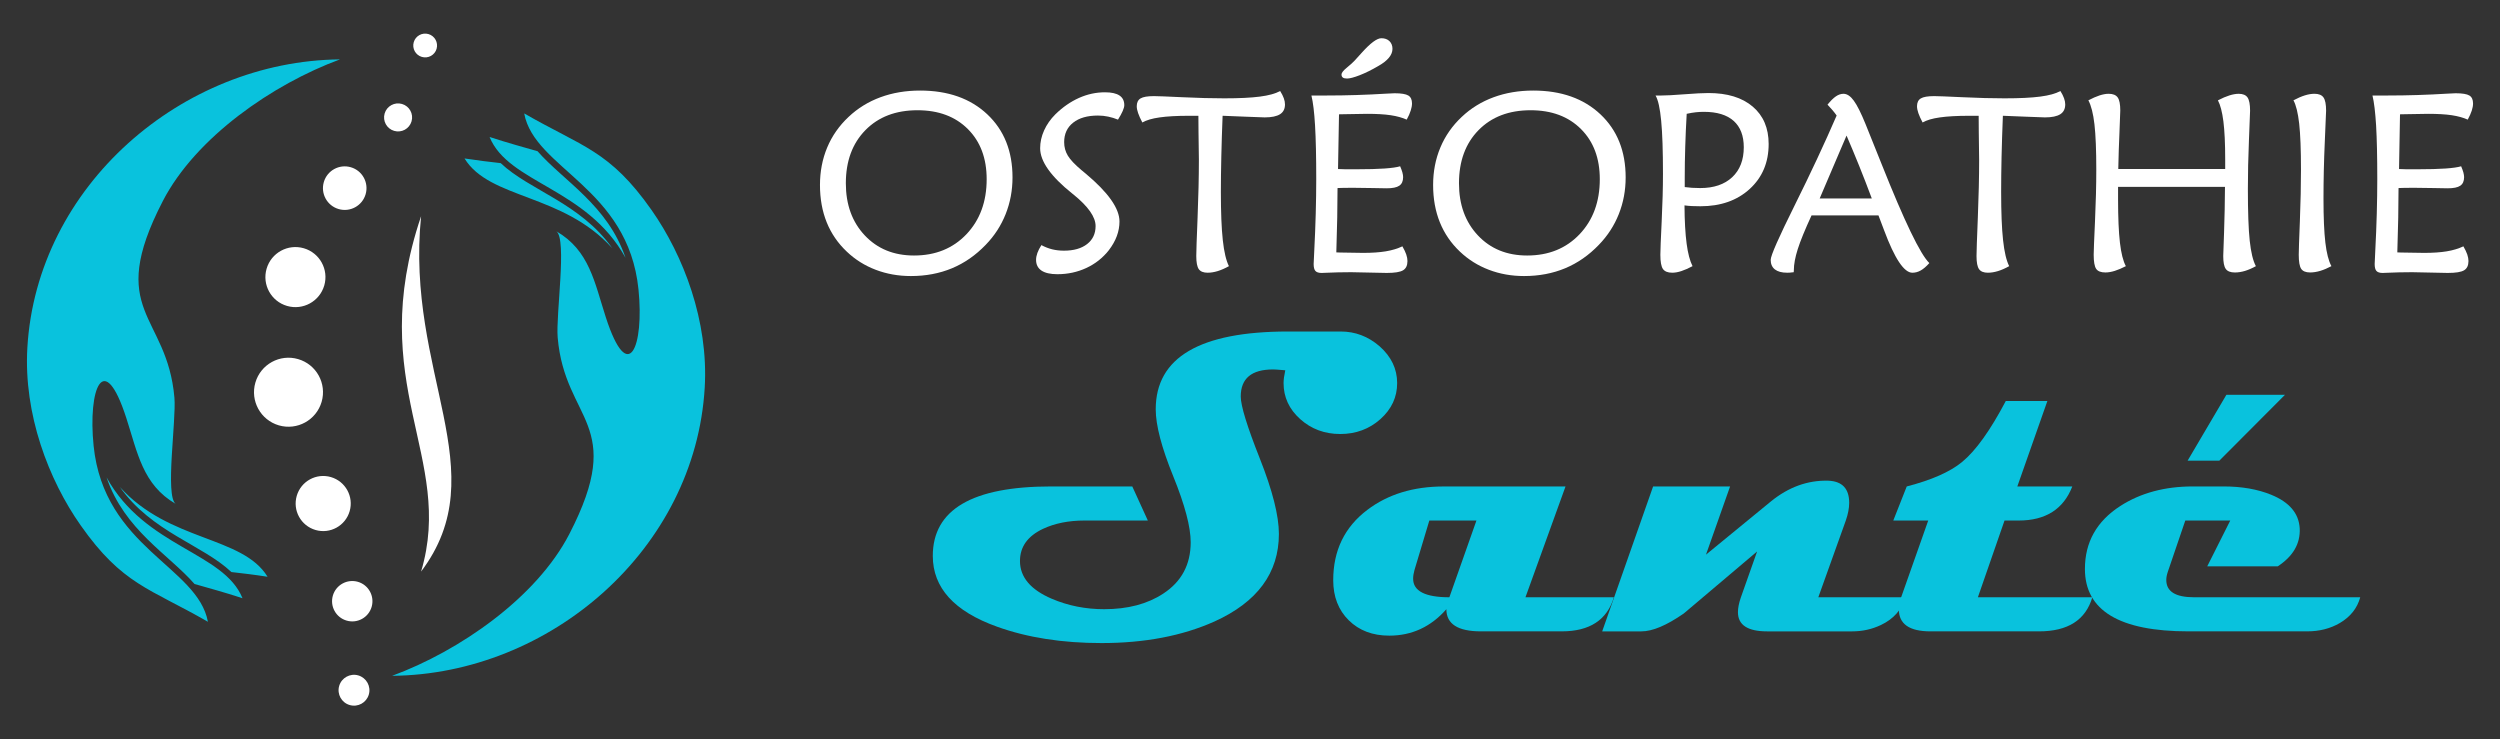
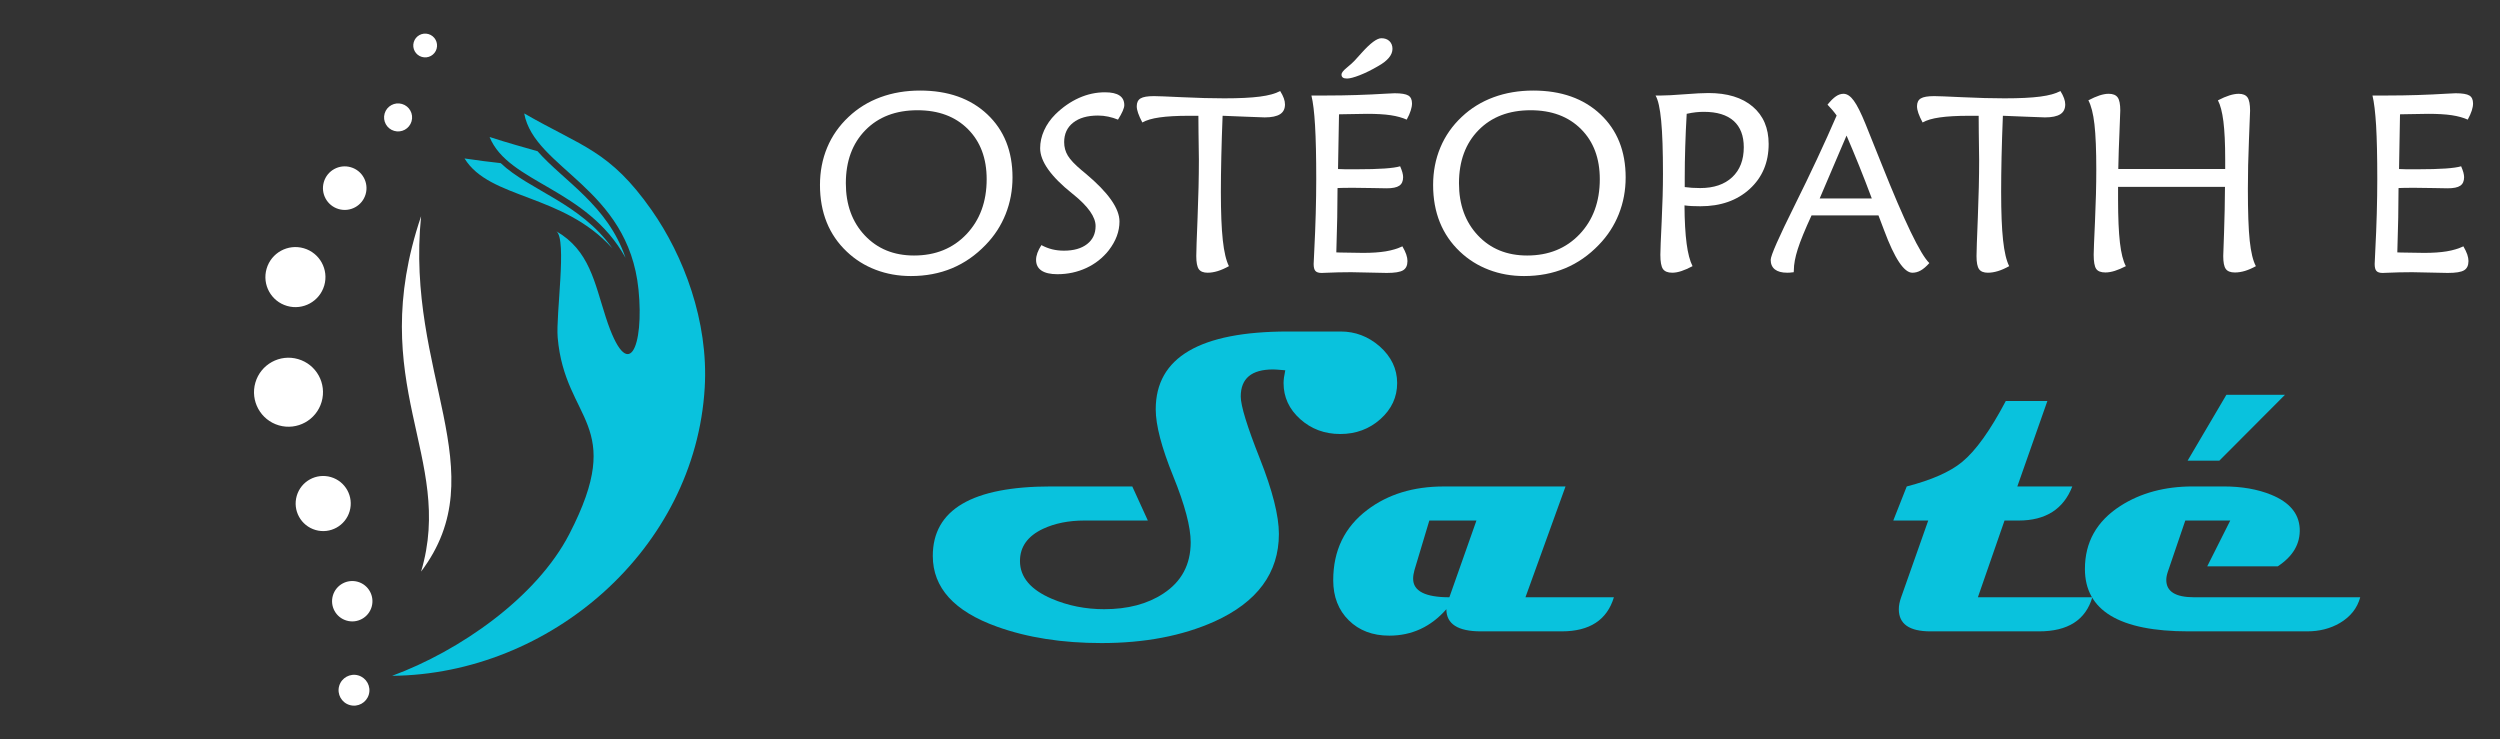
<svg xmlns="http://www.w3.org/2000/svg" xmlns:xlink="http://www.w3.org/1999/xlink" version="1.1" id="Calque_1" x="0px" y="0px" width="186px" height="55px" viewBox="0 0 186 55" enable-background="new 0 0 186 55" xml:space="preserve">
  <rect x="0" y="0" width="186" height="55" fill="#333333" stroke="none" />
  <g>
    <g>
      <g>
        <g>
          <defs>
-             <path id="SVGID_13_" d="M8.915,36.23c3.691,4.092,9.115,3.627,10.992,6.681c-1.005-0.156-1.886-0.259-2.692-0.35       C15.071,40.53,11.288,39.592,8.915,36.23 M7.928,35.516c2.872,5.218,8.707,5.538,10.115,8.992       c-1.382-0.452-2.534-0.76-3.568-1.058C12.529,41.231,9.25,39.424,7.928,35.516z M12.977,29.59       c0.146,1.689-0.708,7.311,0.096,7.9c-2.458-1.424-2.838-3.803-3.679-6.4c-1.675-5.176-2.86-2.162-2.429,2.078       c0.771,7.588,7.751,8.986,8.503,13.093c-4.338-2.5-6.355-2.746-9.472-7.183c-2.38-3.387-4.248-8.264-3.961-13.202       c0.7-12.064,11.534-21.348,23.26-21.457c-4.997,1.841-10.733,5.8-13.186,10.549C7.825,23.264,12.435,23.303,12.977,29.59z" />
-           </defs>
+             </defs>
          <use xlink:href="#SVGID_13_" overflow="visible" fill-rule="evenodd" clip-rule="evenodd" fill="#09C2DD" />
          <clipPath id="SVGID_2_">
            <use xlink:href="#SVGID_13_" overflow="visible" />
          </clipPath>
        </g>
        <g>
          <defs>
            <path id="SVGID_15_" d="M45.553,18.468c-3.692-4.092-9.116-3.627-10.993-6.679c1.005,0.154,1.886,0.257,2.692,0.348       C39.397,14.169,43.179,15.107,45.553,18.468 M46.539,19.183c-2.871-5.217-8.706-5.536-10.115-8.992       c1.382,0.452,2.534,0.76,3.568,1.059C41.938,13.466,45.218,15.275,46.539,19.183z M41.491,25.109       c-0.146-1.689,0.708-7.311-0.096-7.901c2.458,1.424,2.838,3.803,3.679,6.403c1.676,5.175,2.86,2.161,2.429-2.08       C46.732,13.943,39.752,12.546,39,8.438c4.338,2.501,6.354,2.747,9.472,7.183c2.379,3.387,4.247,8.264,3.96,13.204       c-0.701,12.063-11.534,21.347-23.26,21.456c4.997-1.841,10.733-5.799,13.186-10.549C46.642,31.436,42.032,31.397,41.491,25.109       z" />
          </defs>
          <use xlink:href="#SVGID_15_" overflow="visible" fill-rule="evenodd" clip-rule="evenodd" fill="#09C2DD" />
          <clipPath id="SVGID_4_">
            <use xlink:href="#SVGID_15_" overflow="visible" />
          </clipPath>
        </g>
      </g>
      <g>
        <g>
          <path fill-rule="evenodd" clip-rule="evenodd" fill="#FFFFFF" d="M22.18,26.717c1.362,0.395,2.145,1.818,1.749,3.18      c-0.396,1.362-1.819,2.145-3.181,1.75c-1.361-0.396-2.144-1.82-1.748-3.182C19.396,27.104,20.819,26.32,22.18,26.717" />
          <path fill-rule="evenodd" clip-rule="evenodd" fill="#FFFFFF" d="M24.618,35.494c1.087,0.317,1.712,1.453,1.396,2.541      c-0.316,1.087-1.453,1.713-2.54,1.396c-1.087-0.317-1.712-1.453-1.396-2.541C22.394,35.803,23.53,35.179,24.618,35.494" />
          <path fill-rule="evenodd" clip-rule="evenodd" fill="#FFFFFF" d="M26.628,43.287c0.796,0.232,1.254,1.066,1.022,1.864      c-0.231,0.796-1.065,1.255-1.862,1.021c-0.796-0.23-1.254-1.063-1.023-1.861C24.998,43.515,25.831,43.057,26.628,43.287" />
          <path fill-rule="evenodd" clip-rule="evenodd" fill="#FFFFFF" d="M26.657,50.25c0.609,0.179,0.96,0.815,0.783,1.424      c-0.178,0.61-0.814,0.959-1.423,0.78c-0.609-0.175-0.959-0.813-0.782-1.421C25.412,50.424,26.049,50.074,26.657,50.25" />
          <path fill-rule="evenodd" clip-rule="evenodd" fill="#FFFFFF" d="M22.603,18.47c1.186,0.346,1.866,1.585,1.522,2.77      c-0.345,1.185-1.584,1.866-2.769,1.521c-1.186-0.344-1.866-1.584-1.521-2.769C20.179,18.808,21.418,18.126,22.603,18.47" />
          <path fill-rule="evenodd" clip-rule="evenodd" fill="#FFFFFF" d="M26.099,12.442c0.859,0.249,1.354,1.148,1.104,2.008      s-1.149,1.354-2.008,1.104s-1.353-1.148-1.103-2.008S25.24,12.192,26.099,12.442" />
          <path fill-rule="evenodd" clip-rule="evenodd" fill="#FFFFFF" d="M29.909,7.735c0.554,0.161,0.872,0.739,0.71,1.293      c-0.161,0.553-0.738,0.871-1.292,0.71c-0.554-0.16-0.871-0.739-0.711-1.293C28.778,7.892,29.356,7.574,29.909,7.735" />
          <path fill-rule="evenodd" clip-rule="evenodd" fill="#FFFFFF" d="M31.879,2.535c0.469,0.137,0.739,0.629,0.603,1.098      s-0.627,0.739-1.096,0.602c-0.47-0.136-0.74-0.627-0.604-1.096C30.919,2.668,31.41,2.399,31.879,2.535" />
        </g>
        <g>
          <defs>
            <path id="SVGID_17_" d="M31.329,16.087c-4.232,12.503,2.538,17.92,0,26.438C36.949,35.07,30.146,27.771,31.329,16.087" />
          </defs>
          <use xlink:href="#SVGID_17_" overflow="visible" fill-rule="evenodd" clip-rule="evenodd" fill="#FFFFFF" />
          <clipPath id="SVGID_6_">
            <use xlink:href="#SVGID_17_" overflow="visible" />
          </clipPath>
        </g>
      </g>
    </g>
    <g>
      <g>
        <path fill="#FFFFFF" d="M67.772,20.538c-0.932,0-1.806-0.155-2.619-0.466c-0.813-0.309-1.53-0.759-2.149-1.348     c-0.663-0.626-1.163-1.354-1.497-2.182c-0.334-0.828-0.501-1.756-0.501-2.78c0-1.001,0.179-1.931,0.538-2.79     s0.889-1.617,1.589-2.273c0.681-0.645,1.473-1.133,2.375-1.465s1.885-0.496,2.946-0.496c2.081,0,3.747,0.589,5,1.767     c1.252,1.179,1.877,2.743,1.877,4.696c0,0.963-0.17,1.872-0.511,2.729c-0.341,0.855-0.835,1.619-1.487,2.289     c-0.743,0.773-1.577,1.353-2.504,1.74C69.902,20.345,68.884,20.538,67.772,20.538z M73.408,13.33c0-1.554-0.467-2.796-1.4-3.729     c-0.934-0.933-2.182-1.399-3.748-1.399c-1.614,0-2.906,0.494-3.875,1.482s-1.455,2.305-1.455,3.95     c0,1.589,0.469,2.882,1.409,3.88s2.16,1.496,3.665,1.496c1.595,0,2.894-0.527,3.898-1.582     C72.905,16.371,73.408,15.004,73.408,13.33z" />
        <path fill="#FFFFFF" d="M77.48,18.236c0.264,0.142,0.533,0.246,0.806,0.314c0.273,0.066,0.562,0.1,0.869,0.1     c0.731,0,1.307-0.164,1.727-0.492s0.63-0.774,0.63-1.34c0-0.675-0.549-1.457-1.648-2.348l-0.01-0.008     c-0.019-0.014-0.046-0.035-0.082-0.064c-1.59-1.271-2.385-2.395-2.385-3.371c0-0.447,0.098-0.889,0.294-1.324     c0.197-0.437,0.476-0.836,0.839-1.198c0.545-0.534,1.132-0.94,1.758-1.22c0.625-0.279,1.27-0.418,1.934-0.418     c0.478,0,0.837,0.078,1.077,0.239c0.239,0.159,0.358,0.398,0.358,0.718c0,0.109-0.04,0.256-0.119,0.437     c-0.08,0.181-0.196,0.396-0.35,0.64c-0.239-0.098-0.483-0.174-0.732-0.225c-0.248-0.053-0.502-0.079-0.759-0.079     c-0.786,0-1.401,0.177-1.846,0.53c-0.446,0.353-0.668,0.836-0.668,1.45c0,0.368,0.091,0.702,0.273,1.003     c0.181,0.301,0.519,0.66,1.016,1.077c0.074,0.062,0.181,0.15,0.323,0.268c1.669,1.399,2.504,2.583,2.504,3.554     c0,0.368-0.066,0.73-0.198,1.086s-0.33,0.706-0.594,1.051c-0.449,0.57-1.005,1.01-1.67,1.32c-0.667,0.31-1.387,0.465-2.16,0.465     c-0.522,0-0.915-0.091-1.183-0.271c-0.267-0.182-0.401-0.448-0.401-0.797c0-0.159,0.033-0.33,0.098-0.512     C77.247,18.64,77.346,18.445,77.48,18.236z" />
        <path fill="#FFFFFF" d="M91.432,19.802c-0.294,0.164-0.574,0.288-0.837,0.368c-0.264,0.08-0.512,0.12-0.746,0.12     c-0.313,0-0.531-0.088-0.658-0.263c-0.125-0.176-0.188-0.502-0.188-0.981c0-0.313,0.032-1.266,0.097-2.859     c0.064-1.592,0.097-3.027,0.097-4.304c0-0.325-0.01-1.013-0.028-2.062c-0.006-0.51-0.009-0.912-0.009-1.207h-0.7     c-0.902,0-1.63,0.041-2.187,0.121c-0.555,0.078-0.983,0.205-1.284,0.377c-0.141-0.27-0.246-0.502-0.313-0.696     c-0.067-0.192-0.102-0.362-0.102-0.511c0-0.275,0.095-0.471,0.285-0.585c0.191-0.113,0.522-0.169,0.994-0.169     c0.247,0,0.949,0.027,2.108,0.082c1.16,0.056,2.201,0.083,3.121,0.083c1.111,0,1.997-0.043,2.657-0.129s1.161-0.224,1.505-0.415     c0.124,0.197,0.214,0.377,0.272,0.539c0.059,0.162,0.087,0.314,0.087,0.457c0,0.331-0.122,0.574-0.368,0.73     c-0.246,0.156-0.626,0.236-1.142,0.236c-0.19,0-0.651-0.018-1.381-0.051c-0.731-0.033-1.314-0.057-1.75-0.07     c-0.043,1.075-0.075,2.087-0.096,3.037c-0.021,0.949-0.033,1.822-0.033,2.621c0,1.53,0.048,2.729,0.144,3.602     C91.073,18.748,91.224,19.389,91.432,19.802z" />
        <path fill="#FFFFFF" d="M104.659,8.9c-0.325-0.146-0.72-0.256-1.184-0.327c-0.463-0.07-1.051-0.104-1.763-0.104     c-0.294,0-0.84,0.009-1.638,0.027c-0.196,0.006-0.347,0.009-0.452,0.009l-0.073,4.07c0.166,0.012,0.344,0.018,0.534,0.018     c0.191,0,0.492,0,0.902,0c0.817,0,1.49-0.018,2.02-0.055c0.532-0.037,0.92-0.093,1.166-0.167     c0.074,0.173,0.129,0.324,0.166,0.456s0.055,0.251,0.055,0.354c0,0.295-0.095,0.507-0.286,0.636     c-0.189,0.129-0.502,0.193-0.938,0.193c-0.142,0-0.491-0.006-1.046-0.019c-0.555-0.012-1.035-0.019-1.44-0.019     c-0.307,0-0.543,0.001-0.709,0.005c-0.165,0.003-0.319,0.008-0.46,0.014c0,0.694-0.008,1.432-0.023,2.214     c-0.015,0.783-0.038,1.642-0.068,2.573c0.062,0,0.153,0.004,0.276,0.01c0.804,0.018,1.377,0.027,1.722,0.027     c0.657,0,1.216-0.039,1.68-0.115c0.463-0.076,0.875-0.201,1.238-0.372c0.135,0.233,0.23,0.437,0.289,0.61     c0.059,0.176,0.088,0.338,0.088,0.484c0,0.326-0.108,0.555-0.323,0.686c-0.214,0.133-0.623,0.199-1.224,0.199     c-0.295,0-0.737-0.01-1.327-0.028c-0.588-0.018-1.027-0.027-1.316-0.027c-0.65,0-1.301,0.016-1.951,0.046     c-0.136,0.007-0.218,0.01-0.249,0.01c-0.215,0-0.367-0.049-0.457-0.147c-0.089-0.099-0.133-0.271-0.133-0.515     c0-0.13,0.016-0.458,0.046-0.986c0.098-1.902,0.147-3.686,0.147-5.35c0-1.65-0.029-2.973-0.088-3.968     c-0.058-0.994-0.148-1.739-0.271-2.236h1.169c1.436,0,2.913-0.046,4.429-0.139c0.325-0.019,0.521-0.028,0.589-0.028     c0.497,0,0.837,0.057,1.021,0.167c0.184,0.11,0.276,0.307,0.276,0.589c0,0.16-0.033,0.338-0.098,0.538     C104.893,8.432,104.794,8.656,104.659,8.9z M103.6,3.634c0,0.228-0.089,0.448-0.267,0.664c-0.178,0.215-0.442,0.42-0.792,0.616     c-0.491,0.288-0.95,0.515-1.376,0.681c-0.427,0.166-0.741,0.248-0.943,0.248c-0.142,0-0.246-0.023-0.313-0.072     s-0.101-0.127-0.101-0.23c0-0.123,0.132-0.292,0.396-0.507c0.264-0.214,0.46-0.394,0.589-0.534     c0.128-0.135,0.303-0.328,0.524-0.579c0.646-0.718,1.13-1.077,1.456-1.077c0.251,0,0.452,0.071,0.602,0.215     C103.524,3.203,103.6,3.396,103.6,3.634z" />
        <path fill="#FFFFFF" d="M113.39,20.538c-0.932,0-1.805-0.155-2.618-0.466c-0.813-0.309-1.531-0.759-2.15-1.348     c-0.663-0.626-1.161-1.354-1.496-2.182s-0.502-1.756-0.502-2.78c0-1.001,0.18-1.931,0.54-2.79     c0.359-0.859,0.888-1.617,1.587-2.273c0.681-0.645,1.473-1.133,2.375-1.465c0.902-0.332,1.885-0.496,2.946-0.496     c2.081,0,3.747,0.589,5,1.767c1.252,1.179,1.877,2.743,1.877,4.696c0,0.963-0.169,1.872-0.51,2.729     c-0.34,0.855-0.836,1.619-1.487,2.289c-0.742,0.773-1.577,1.353-2.504,1.74C115.52,20.345,114.501,20.538,113.39,20.538z      M119.025,13.33c0-1.554-0.466-2.796-1.4-3.729c-0.933-0.933-2.182-1.399-3.748-1.399c-1.614,0-2.906,0.494-3.875,1.482     s-1.454,2.305-1.454,3.95c0,1.589,0.469,2.882,1.408,3.88s2.16,1.496,3.665,1.496c1.595,0,2.896-0.527,3.899-1.582     C118.524,16.371,119.025,15.004,119.025,13.33z" />
        <path fill="#FFFFFF" d="M125.925,19.802c-0.295,0.158-0.568,0.28-0.821,0.363c-0.25,0.083-0.48,0.125-0.688,0.125     c-0.333,0-0.563-0.092-0.692-0.276c-0.129-0.184-0.193-0.538-0.193-1.059c0-0.318,0.033-1.146,0.098-2.482     c0.064-1.335,0.096-2.514,0.096-3.539c0-1.699-0.043-3.016-0.133-3.949c-0.088-0.934-0.229-1.56-0.419-1.878h0.396     c0.381,0,0.966-0.031,1.754-0.093c0.787-0.061,1.386-0.092,1.79-0.092c1.399,0,2.496,0.335,3.288,1.008     c0.792,0.672,1.187,1.601,1.187,2.785c0,1.369-0.469,2.482-1.407,3.342c-0.94,0.859-2.16,1.289-3.665,1.289     c-0.233,0-0.446-0.004-0.636-0.014s-0.375-0.025-0.553-0.051c0.006,1.166,0.061,2.115,0.158,2.845     C125.581,18.857,125.729,19.415,125.925,19.802z M125.345,13.918c0.172,0.024,0.352,0.043,0.539,0.055     c0.186,0.013,0.391,0.019,0.612,0.019c1.013,0,1.804-0.269,2.379-0.807c0.572-0.536,0.862-1.279,0.862-2.23     c0-0.859-0.253-1.514-0.755-1.961c-0.505-0.449-1.241-0.673-2.211-0.673c-0.189,0-0.389,0.01-0.593,0.031     c-0.207,0.021-0.436,0.061-0.688,0.116c-0.049,0.847-0.086,1.664-0.109,2.453c-0.025,0.788-0.037,1.555-0.037,2.297V13.918z" />
        <path fill="#FFFFFF" d="M139.758,16.027h-4.98c-0.491,1.067-0.836,1.906-1.027,2.514c-0.193,0.607-0.289,1.129-0.289,1.565     l-0.01,0.147c-0.141,0.019-0.244,0.029-0.309,0.032s-0.125,0.005-0.18,0.005c-0.399,0-0.702-0.082-0.911-0.245     c-0.207-0.163-0.313-0.399-0.313-0.713c0-0.313,0.597-1.666,1.787-4.061c1.19-2.394,2.23-4.618,3.12-6.675     c-0.098-0.141-0.205-0.277-0.316-0.409c-0.116-0.133-0.237-0.266-0.364-0.4c0.227-0.282,0.433-0.488,0.622-0.616     c0.186-0.129,0.375-0.193,0.566-0.193c0.265,0,0.519,0.169,0.767,0.51c0.25,0.341,0.54,0.92,0.872,1.736     c0.287,0.706,0.682,1.69,1.187,2.956c1.706,4.289,2.896,6.754,3.563,7.392c-0.232,0.259-0.447,0.443-0.645,0.552     c-0.196,0.111-0.403,0.167-0.618,0.167c-0.62,0-1.321-1.056-2.107-3.167C139.994,16.656,139.855,16.291,139.758,16.027z      M137.383,10.087l-0.442,1.031c-0.705,1.658-1.224,2.873-1.556,3.646h3.876c-0.314-0.841-0.627-1.65-0.94-2.426     C138.008,11.563,137.695,10.812,137.383,10.087z" />
        <path fill="#FFFFFF" d="M149.483,19.802c-0.294,0.164-0.573,0.288-0.837,0.368s-0.513,0.12-0.747,0.12     c-0.313,0-0.531-0.088-0.656-0.263c-0.128-0.176-0.19-0.502-0.19-0.981c0-0.313,0.033-1.266,0.098-2.859     c0.065-1.592,0.097-3.027,0.097-4.304c0-0.325-0.01-1.013-0.027-2.062c-0.006-0.51-0.008-0.912-0.008-1.207h-0.7     c-0.903,0-1.635,0.041-2.188,0.121c-0.558,0.078-0.985,0.205-1.284,0.377c-0.143-0.27-0.247-0.502-0.315-0.696     c-0.066-0.192-0.1-0.362-0.1-0.511c0-0.275,0.094-0.471,0.286-0.585c0.189-0.113,0.521-0.169,0.993-0.169     c0.246,0,0.949,0.027,2.108,0.082c1.161,0.056,2.199,0.083,3.12,0.083c1.112,0,1.998-0.043,2.659-0.129     c0.658-0.086,1.159-0.224,1.503-0.415c0.123,0.197,0.213,0.377,0.271,0.539s0.088,0.314,0.088,0.457     c0,0.331-0.123,0.574-0.367,0.73c-0.246,0.156-0.626,0.236-1.142,0.236c-0.189,0-0.651-0.018-1.38-0.051     c-0.731-0.033-1.313-0.057-1.75-0.07c-0.043,1.075-0.076,2.087-0.098,3.037c-0.021,0.949-0.031,1.822-0.031,2.621     c0,1.53,0.047,2.729,0.143,3.602C149.123,18.748,149.275,19.389,149.483,19.802z" />
        <path fill="#FFFFFF" d="M157.6,12.575h7.954v-0.729c0-1.172-0.045-2.11-0.133-2.813c-0.09-0.702-0.225-1.225-0.408-1.568     c0.318-0.166,0.605-0.288,0.86-0.368c0.254-0.079,0.482-0.119,0.686-0.119c0.313,0,0.532,0.092,0.659,0.275     c0.125,0.185,0.188,0.513,0.188,0.985c0,0.159-0.027,0.885-0.084,2.177c-0.055,1.292-0.08,2.503-0.08,3.633     c0,1.713,0.045,2.999,0.137,3.86c0.092,0.863,0.244,1.495,0.459,1.895c-0.287,0.158-0.561,0.276-0.816,0.354     c-0.259,0.076-0.509,0.115-0.747,0.115c-0.326,0-0.552-0.088-0.677-0.264c-0.127-0.174-0.189-0.495-0.189-0.961     c0-0.031,0.02-0.617,0.061-1.759c0.039-1.142,0.063-2.271,0.068-3.388h-7.954v0.921c0,1.368,0.047,2.446,0.139,3.235     s0.238,1.371,0.441,1.746c-0.295,0.152-0.57,0.27-0.824,0.35c-0.256,0.079-0.487,0.119-0.696,0.119     c-0.336,0-0.566-0.089-0.688-0.268c-0.123-0.178-0.186-0.528-0.186-1.049c0-0.252,0.033-1.082,0.098-2.49     c0.064-1.409,0.096-2.69,0.096-3.844c0-1.449-0.045-2.574-0.137-3.375s-0.244-1.395-0.453-1.781     c0.301-0.159,0.578-0.281,0.829-0.364c0.252-0.082,0.479-0.123,0.682-0.123c0.319,0,0.544,0.092,0.673,0.275     c0.129,0.185,0.191,0.507,0.191,0.967c0,0.093-0.02,0.618-0.059,1.579C157.646,10.758,157.619,11.684,157.6,12.575z" />
-         <path fill="#FFFFFF" d="M173.457,19.802c-0.287,0.152-0.564,0.27-0.828,0.35c-0.265,0.079-0.515,0.119-0.755,0.119     c-0.324,0-0.546-0.091-0.667-0.272c-0.119-0.182-0.18-0.529-0.18-1.045c0-0.264,0.027-1.098,0.084-2.5     c0.055-1.403,0.082-2.681,0.082-3.834c0-1.48-0.045-2.621-0.133-3.421c-0.092-0.802-0.232-1.38-0.428-1.735     c0.313-0.166,0.594-0.288,0.851-0.368c0.254-0.079,0.492-0.119,0.713-0.119c0.321,0,0.544,0.092,0.673,0.275     c0.129,0.185,0.193,0.513,0.193,0.985c0,0.074-0.033,0.836-0.096,2.287c-0.066,1.451-0.098,2.871-0.098,4.259     c0,1.399,0.047,2.489,0.139,3.269S173.248,19.415,173.457,19.802z" />
        <path fill="#FFFFFF" d="M183.6,8.9c-0.325-0.146-0.72-0.256-1.183-0.327c-0.464-0.07-1.052-0.104-1.764-0.104     c-0.295,0-0.841,0.009-1.639,0.027c-0.197,0.006-0.348,0.009-0.453,0.009l-0.072,4.07c0.164,0.012,0.342,0.018,0.534,0.018     c0.189,0,0.49,0,0.9,0c0.817,0,1.49-0.018,2.021-0.055c0.53-0.037,0.919-0.093,1.165-0.167c0.074,0.173,0.129,0.324,0.166,0.456     c0.035,0.132,0.055,0.251,0.055,0.354c0,0.295-0.094,0.507-0.285,0.636c-0.189,0.129-0.502,0.193-0.938,0.193     c-0.141,0-0.49-0.006-1.046-0.019c-0.555-0.012-1.034-0.019-1.44-0.019c-0.307,0-0.543,0.001-0.71,0.005     c-0.164,0.003-0.318,0.008-0.459,0.014c0,0.694-0.008,1.432-0.023,2.214c-0.016,0.783-0.039,1.642-0.068,2.573     c0.061,0,0.152,0.004,0.275,0.01c0.804,0.018,1.378,0.027,1.723,0.027c0.656,0,1.216-0.039,1.679-0.115     c0.464-0.076,0.876-0.201,1.239-0.372c0.135,0.233,0.231,0.437,0.29,0.61c0.059,0.176,0.088,0.338,0.088,0.484     c0,0.326-0.107,0.555-0.323,0.686c-0.215,0.133-0.621,0.199-1.224,0.199c-0.295,0-0.736-0.01-1.325-0.028     c-0.59-0.018-1.03-0.027-1.317-0.027c-0.651,0-1.302,0.016-1.953,0.046c-0.135,0.007-0.215,0.01-0.246,0.01     c-0.215,0-0.369-0.049-0.458-0.147c-0.09-0.099-0.133-0.271-0.133-0.515c0-0.13,0.016-0.458,0.045-0.986     c0.1-1.902,0.149-3.686,0.149-5.35c0-1.65-0.029-2.973-0.087-3.968c-0.061-0.994-0.15-1.739-0.271-2.236h1.167     c1.438,0,2.915-0.046,4.43-0.139c0.325-0.019,0.522-0.028,0.589-0.028c0.498,0,0.839,0.057,1.022,0.167s0.275,0.307,0.275,0.589     c0,0.16-0.031,0.338-0.096,0.538C183.834,8.432,183.734,8.656,183.6,8.9z" />
      </g>
      <g>
        <path fill="#09C2DD" d="M103.948,28.501c0,1.046-0.416,1.939-1.244,2.68c-0.83,0.739-1.827,1.109-2.989,1.109     c-1.163,0-2.157-0.37-2.981-1.109c-0.825-0.74-1.237-1.634-1.237-2.68c0-0.243,0.042-0.561,0.127-0.952     c-0.475-0.041-0.776-0.063-0.903-0.063c-1.607,0-2.41,0.671-2.41,2.014c0,0.688,0.473,2.226,1.419,4.613     c0.946,2.389,1.419,4.261,1.419,5.613c0,2.896-1.601,5.069-4.804,6.518c-2.39,1.067-5.185,1.6-8.388,1.6     c-2.927,0-5.523-0.405-7.785-1.221c-3.182-1.142-4.773-2.894-4.773-5.263c0-3.447,2.935-5.169,8.801-5.169h6.041l1.158,2.536     h-4.71c-1.184,0-2.215,0.207-3.092,0.619c-1.142,0.539-1.712,1.337-1.712,2.394c0,1.196,0.787,2.131,2.362,2.806     c1.215,0.52,2.516,0.778,3.901,0.778c1.754,0,3.219-0.386,4.393-1.157c1.364-0.89,2.045-2.163,2.045-3.822     c0-1.142-0.434-2.78-1.3-4.915c-0.867-2.135-1.301-3.795-1.301-4.979c0-3.858,3.283-5.787,9.848-5.787h3.916     c1.078,0,2.04,0.364,2.885,1.094C103.509,26.529,103.948,27.444,103.948,28.501z" />
        <path fill="#09C2DD" d="M120.074,44.437c-0.508,1.69-1.804,2.536-3.885,2.536h-6.01c-1.713,0-2.569-0.549-2.569-1.648     c-1.151,1.311-2.569,1.967-4.249,1.967c-1.237,0-2.241-0.381-3.013-1.142c-0.771-0.763-1.156-1.755-1.156-2.981     c0-2.21,0.844-3.954,2.536-5.233c1.533-1.163,3.43-1.743,5.692-1.743h9.055l-2.981,8.245H120.074z M109.847,38.728h-3.505     l-1.109,3.696c-0.064,0.231-0.096,0.443-0.096,0.633c0,0.919,0.898,1.38,2.696,1.38L109.847,38.728z" />
-         <path fill="#09C2DD" d="M141.766,44.437c-0.276,0.93-0.882,1.616-1.824,2.062c-0.665,0.317-1.378,0.475-2.141,0.475h-6.326     c-1.448,0-2.172-0.475-2.172-1.427c0-0.316,0.074-0.688,0.221-1.109l1.205-3.409l-5.454,4.613     c-1.279,0.888-2.331,1.332-3.155,1.332h-2.917l3.788-10.781h5.727l-1.793,5.073l4.836-3.964c1.313-1.066,2.733-1.581,4.266-1.538     c1.034,0.042,1.553,0.591,1.553,1.649c0,0.391-0.084,0.83-0.252,1.315l-2.045,5.709H141.766z" />
        <path fill="#09C2DD" d="M155.67,44.437c-0.496,1.69-1.817,2.536-3.964,2.536h-8.086c-1.565,0-2.348-0.549-2.348-1.648     c0-0.274,0.059-0.57,0.174-0.888l2.014-5.709h-2.6l1.001-2.536c1.849-0.477,3.224-1.084,4.122-1.824     c1.015-0.834,2.096-2.347,3.249-4.535h3.093l-2.236,6.359h4.09c-0.655,1.69-1.986,2.536-3.996,2.536h-1.046l-1.982,5.709H155.67z     " />
        <path fill="#09C2DD" d="M175.602,44.437c-0.223,0.813-0.73,1.454-1.522,1.918c-0.71,0.413-1.517,0.618-2.426,0.618h-8.832     c-5.138,0-7.704-1.549-7.704-4.646c0-1.987,0.875-3.546,2.629-4.679c1.513-0.972,3.31-1.457,5.392-1.457h2.301     c1.341,0,2.52,0.205,3.534,0.617c1.354,0.551,2.063,1.385,2.125,2.506c0.053,1.132-0.492,2.072-1.634,2.821h-5.247l1.713-3.408     h-3.345l-1.303,3.823c-0.074,0.221-0.111,0.421-0.111,0.6c0,0.858,0.688,1.286,2.063,1.286H175.602z M170.004,29.372l-4.884,4.9     h-2.361l2.885-4.9H170.004z" />
      </g>
    </g>
  </g>
</svg>